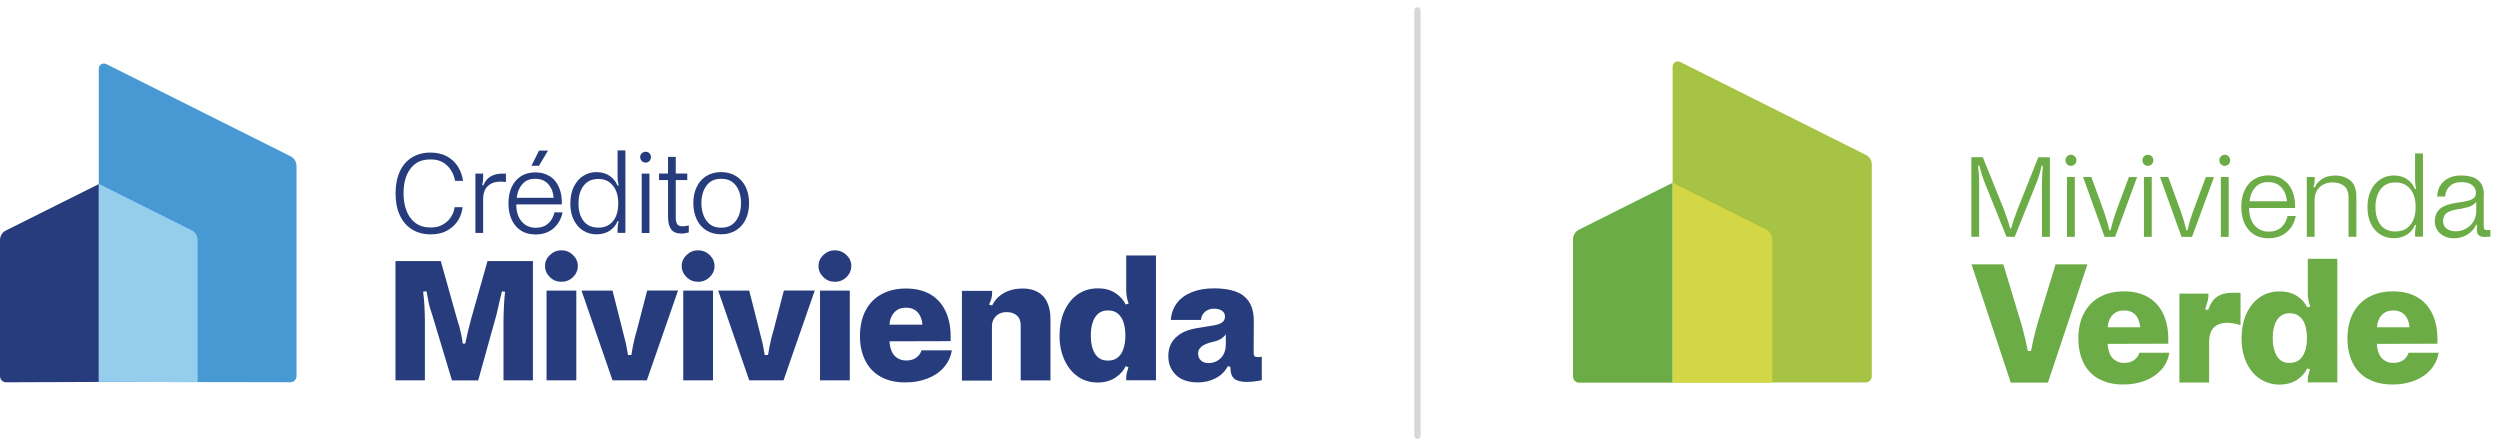
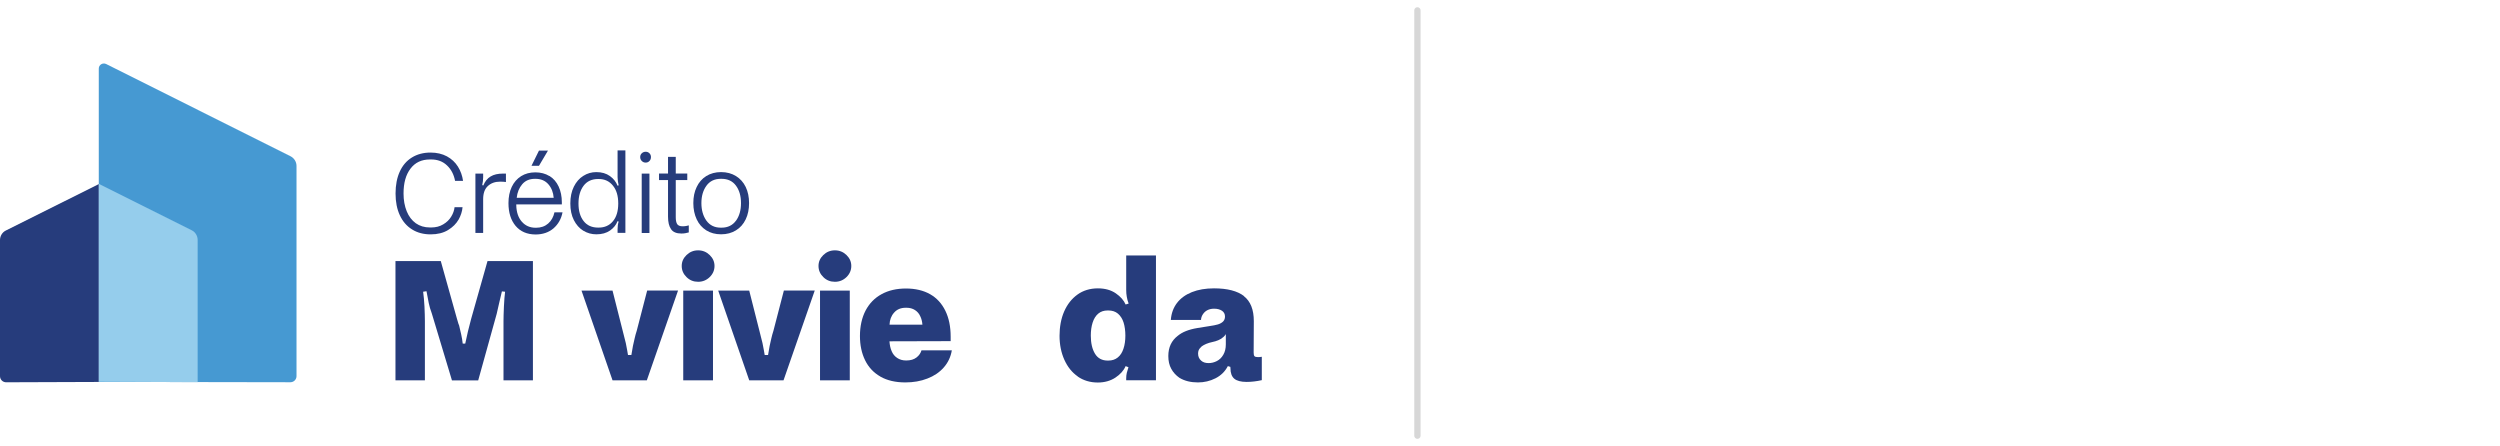
<svg xmlns="http://www.w3.org/2000/svg" width="241" height="43" viewBox="0 0 241 43" fill="none">
  <g clip-path="url(#clip0_1345_4490)">
    <path d="M10.236 6.173L28.009 15.064C28.357 15.242 28.584 15.599 28.584 15.996V36.257C28.584 36.581 28.325 36.848 27.992 36.848L9.522 36.816V6.611C9.522 6.246 9.903 6.011 10.236 6.173Z" fill="#4699D2" />
    <path d="M0 36.261V23.14C0 22.751 0.219 22.386 0.575 22.216L9.531 17.742V36.82L0.592 36.852C0.267 36.852 0 36.593 0 36.261Z" fill="#263C7C" />
    <path d="M19.053 36.841V23.128C19.053 22.739 18.834 22.375 18.478 22.196L9.522 17.723V36.8L19.045 36.841H19.053Z" fill="#95CDEC" />
    <path d="M42.491 25.164L44.047 30.716C44.08 30.829 44.112 30.942 44.145 31.048C44.169 31.153 44.209 31.259 44.258 31.372C44.331 31.664 44.396 31.956 44.461 32.247C44.526 32.539 44.574 32.831 44.606 33.123H44.85C45.012 32.336 45.198 31.534 45.425 30.716L46.997 25.164H51.374V36.664H48.537V30.959C48.537 30.61 48.553 30.14 48.578 29.54C48.61 28.941 48.642 28.471 48.691 28.122L48.383 28.09C48.294 28.471 48.205 28.852 48.116 29.224C48.027 29.597 47.954 29.946 47.881 30.254L46.098 36.672H43.569L41.632 30.237C41.495 29.857 41.389 29.516 41.332 29.216C41.267 28.916 41.195 28.535 41.114 28.073L40.789 28.122C40.846 28.511 40.887 28.989 40.919 29.54C40.943 30.091 40.96 30.57 40.96 30.959V36.664H38.123V25.164H42.499H42.491Z" fill="#263C7C" />
-     <path d="M55.556 36.662H52.687V28.015H55.556V36.662ZM53.003 26.71C52.695 26.41 52.541 26.053 52.541 25.64C52.541 25.227 52.695 24.887 53.003 24.587C53.311 24.287 53.684 24.133 54.121 24.133C54.559 24.133 54.932 24.287 55.24 24.587C55.548 24.887 55.702 25.235 55.702 25.64C55.702 26.045 55.548 26.41 55.24 26.71C54.932 27.01 54.559 27.164 54.121 27.164C53.684 27.164 53.311 27.018 53.003 26.71Z" fill="#263C7C" />
    <path d="M65.361 28.016L62.355 36.663H59.048L56.058 28.016H59.048L60.037 31.922C60.15 32.336 60.248 32.725 60.329 33.081C60.434 33.6 60.499 33.981 60.539 34.224H60.864C60.92 33.892 60.969 33.6 61.017 33.34C61.074 33.097 61.131 32.862 61.18 32.619C61.228 32.384 61.301 32.141 61.382 31.882L62.387 28.008H65.361V28.016Z" fill="#263C7C" />
    <path d="M68.733 36.662H65.864V28.015H68.733V36.662ZM66.18 26.71C65.872 26.41 65.718 26.053 65.718 25.64C65.718 25.227 65.872 24.887 66.18 24.587C66.488 24.287 66.861 24.133 67.298 24.133C67.736 24.133 68.109 24.287 68.416 24.587C68.725 24.887 68.879 25.235 68.879 25.64C68.879 26.045 68.725 26.41 68.416 26.71C68.109 27.01 67.736 27.164 67.298 27.164C66.861 27.164 66.488 27.018 66.18 26.71Z" fill="#263C7C" />
    <path d="M78.539 28.016L75.532 36.663H72.226L69.235 28.016H72.226L73.215 31.922C73.328 32.336 73.425 32.725 73.506 33.081C73.612 33.6 73.677 33.981 73.717 34.224H74.041C74.098 33.892 74.147 33.6 74.195 33.34C74.252 33.097 74.309 32.862 74.357 32.619C74.406 32.384 74.479 32.141 74.56 31.882L75.565 28.008H78.539V28.016Z" fill="#263C7C" />
    <path d="M81.919 36.662H79.05V28.015H81.919V36.662ZM79.366 26.71C79.058 26.41 78.904 26.053 78.904 25.64C78.904 25.227 79.058 24.887 79.366 24.587C79.674 24.287 80.047 24.133 80.485 24.133C80.922 24.133 81.295 24.287 81.603 24.587C81.911 24.887 82.065 25.235 82.065 25.64C82.065 26.045 81.911 26.41 81.603 26.71C81.295 27.01 80.922 27.164 80.485 27.164C80.047 27.164 79.674 27.018 79.366 26.71Z" fill="#263C7C" />
    <path d="M88.921 31.297C88.897 30.997 88.832 30.722 88.71 30.479C88.597 30.228 88.427 30.033 88.2 29.887C87.973 29.741 87.705 29.668 87.397 29.668H87.308C86.838 29.668 86.465 29.822 86.19 30.139C85.914 30.446 85.768 30.835 85.752 31.297H88.921ZM84.877 36.306C84.22 35.933 83.726 35.406 83.394 34.725C83.061 34.045 82.899 33.267 82.899 32.392C82.899 31.443 83.086 30.625 83.442 29.936C83.807 29.247 84.318 28.72 84.99 28.355C85.655 27.991 86.441 27.812 87.341 27.812C88.24 27.812 89.026 27.999 89.667 28.364C90.307 28.728 90.793 29.263 91.133 29.96C91.474 30.657 91.644 31.492 91.644 32.456V32.886L85.744 32.902C85.768 33.259 85.833 33.575 85.955 33.85C86.068 34.126 86.246 34.345 86.49 34.507C86.733 34.669 87.016 34.75 87.341 34.75H87.373C87.778 34.75 88.102 34.653 88.354 34.458C88.605 34.264 88.759 34.029 88.832 33.769H91.757C91.652 34.401 91.393 34.952 90.98 35.422C90.566 35.893 90.039 36.249 89.399 36.492C88.759 36.743 88.054 36.865 87.276 36.865C86.328 36.865 85.525 36.679 84.869 36.306" fill="#263C7C" />
-     <path d="M95.64 28.015V28.185C95.64 28.42 95.616 28.615 95.567 28.793C95.518 28.963 95.445 29.158 95.34 29.36L95.648 29.45C95.867 28.955 96.24 28.558 96.758 28.258C97.277 27.958 97.893 27.812 98.606 27.812C99.149 27.812 99.619 27.918 100.024 28.137C100.43 28.355 100.738 28.688 100.948 29.134C101.159 29.579 101.264 30.13 101.264 30.787V36.671H98.395V31.362C98.395 30.949 98.274 30.633 98.023 30.414C97.771 30.195 97.455 30.09 97.066 30.09H97.001C96.75 30.09 96.515 30.147 96.313 30.252C96.102 30.365 95.94 30.519 95.81 30.73C95.68 30.941 95.624 31.176 95.624 31.459V36.687H92.731V28.039H95.64V28.015Z" fill="#263C7C" />
    <path d="M106.848 34.759C107.205 34.759 107.505 34.662 107.756 34.459C108.007 34.257 108.186 33.973 108.307 33.6C108.429 33.236 108.485 32.814 108.485 32.352C108.485 31.89 108.429 31.461 108.315 31.096C108.202 30.732 108.015 30.448 107.772 30.237C107.521 30.026 107.213 29.929 106.848 29.929H106.775C106.419 29.929 106.119 30.026 105.876 30.229C105.633 30.432 105.454 30.715 105.333 31.088C105.211 31.461 105.154 31.882 105.154 32.352C105.154 33.082 105.292 33.665 105.56 34.103C105.827 34.541 106.24 34.759 106.775 34.759H106.848ZM103.898 36.291C103.339 35.902 102.91 35.367 102.602 34.678C102.294 33.989 102.14 33.219 102.14 32.369C102.14 31.518 102.286 30.707 102.585 30.026C102.885 29.337 103.315 28.794 103.866 28.397C104.417 28 105.082 27.798 105.835 27.798C106.524 27.798 107.1 27.96 107.561 28.276C108.023 28.592 108.339 28.957 108.51 29.354L108.801 29.265C108.72 29.046 108.656 28.827 108.623 28.616C108.583 28.405 108.566 28.179 108.566 27.936V24.629H111.435V36.656H108.566V36.469C108.566 36.283 108.583 36.113 108.623 35.943C108.664 35.772 108.72 35.594 108.785 35.4L108.51 35.294C108.323 35.724 107.999 36.089 107.521 36.404C107.051 36.712 106.484 36.875 105.827 36.875C105.09 36.875 104.441 36.68 103.882 36.291" fill="#263C7C" />
    <path d="M117.772 32.627C117.594 32.732 117.391 32.83 117.173 32.895L116.565 33.048C116.354 33.113 116.184 33.186 116.038 33.267C115.892 33.34 115.787 33.429 115.722 33.519C115.568 33.656 115.495 33.851 115.495 34.086C115.495 34.378 115.6 34.605 115.803 34.775C115.973 34.929 116.208 35.002 116.508 35.002C116.784 35.002 117.051 34.937 117.302 34.807C117.553 34.678 117.764 34.483 117.926 34.199C118.088 33.924 118.169 33.592 118.169 33.194V32.206C118.08 32.368 117.942 32.505 117.764 32.611M119.904 28.543C120.552 29.045 120.868 29.847 120.868 30.958L120.852 33.989C120.852 34.159 120.876 34.28 120.933 34.337C120.982 34.394 121.095 34.426 121.273 34.426C121.362 34.426 121.484 34.418 121.638 34.394V36.647C121.127 36.76 120.641 36.817 120.171 36.817C119.628 36.817 119.231 36.712 118.988 36.509C118.737 36.298 118.615 35.958 118.615 35.488C118.615 35.456 118.615 35.431 118.607 35.407C118.607 35.391 118.607 35.374 118.607 35.366L118.364 35.293C118.096 35.812 117.699 36.201 117.173 36.468C116.646 36.736 116.078 36.866 115.479 36.866C114.79 36.866 114.19 36.72 113.696 36.42C113.363 36.185 113.096 35.901 112.91 35.553C112.715 35.204 112.626 34.799 112.626 34.321C112.626 33.478 112.934 32.83 113.542 32.368C113.971 32.011 114.595 31.76 115.43 31.622L116.589 31.436C116.921 31.387 117.197 31.338 117.408 31.274C117.618 31.209 117.788 31.112 117.91 30.99C118.032 30.86 118.088 30.706 118.088 30.52V30.504C118.088 30.277 117.991 30.09 117.805 29.961C117.61 29.831 117.359 29.758 117.035 29.758C116.792 29.758 116.581 29.807 116.403 29.896C116.224 29.985 116.078 30.115 115.965 30.285C115.852 30.455 115.787 30.633 115.779 30.828V30.844H112.869V30.828C112.918 30.204 113.112 29.669 113.461 29.207C113.809 28.753 114.287 28.405 114.895 28.162C115.511 27.918 116.216 27.797 117.027 27.797C118.315 27.797 119.288 28.048 119.936 28.551" fill="#263C7C" />
    <path d="M44.209 21.166C43.982 21.563 43.642 21.904 43.188 22.179C42.734 22.455 42.175 22.593 41.51 22.593C40.846 22.593 40.23 22.439 39.719 22.114C39.209 21.798 38.82 21.345 38.544 20.753C38.269 20.161 38.131 19.464 38.131 18.654C38.131 17.843 38.269 17.13 38.536 16.547C38.803 15.955 39.193 15.501 39.703 15.185C40.214 14.869 40.813 14.707 41.502 14.707C42.102 14.707 42.629 14.829 43.083 15.072C43.528 15.315 43.885 15.647 44.144 16.061C44.404 16.474 44.566 16.936 44.639 17.438H43.869C43.755 16.83 43.496 16.328 43.091 15.947C42.685 15.558 42.175 15.372 41.559 15.372H41.446C40.643 15.372 40.019 15.663 39.573 16.255C39.12 16.847 38.901 17.641 38.901 18.654C38.901 19.302 39.006 19.869 39.209 20.372C39.411 20.866 39.703 21.247 40.084 21.523C40.465 21.79 40.919 21.928 41.454 21.928H41.567C42.013 21.928 42.394 21.831 42.726 21.628C43.058 21.434 43.318 21.182 43.496 20.883C43.682 20.583 43.788 20.275 43.82 19.975H44.59C44.558 20.372 44.428 20.769 44.209 21.174" fill="#263C7C" />
    <path d="M48.197 17.512C47.727 17.512 47.337 17.65 47.029 17.934C46.722 18.218 46.576 18.639 46.576 19.206V22.456H45.83V16.734H46.576V17.099C46.576 17.342 46.543 17.593 46.486 17.845L46.592 17.877C46.754 17.48 46.989 17.188 47.297 17.01C47.605 16.823 48.002 16.734 48.488 16.734H48.772V17.545C48.586 17.52 48.391 17.512 48.205 17.512" fill="#263C7C" />
    <path d="M51.958 15.982H51.236L51.958 14.516H52.825L51.958 15.982ZM53.376 19.07C53.335 18.544 53.165 18.106 52.857 17.757C52.549 17.409 52.136 17.239 51.625 17.239H51.56C51.05 17.239 50.645 17.409 50.345 17.757C50.045 18.106 49.867 18.544 49.81 19.07H53.376ZM52.971 16.963C53.36 17.206 53.651 17.547 53.854 17.984C54.056 18.422 54.162 18.933 54.162 19.508V19.702H49.769V19.792C49.785 20.456 49.964 20.983 50.304 21.372C50.645 21.761 51.09 21.955 51.633 21.955H51.682C52.144 21.955 52.533 21.818 52.841 21.55C53.149 21.283 53.352 20.918 53.449 20.472H54.227C54.105 21.105 53.813 21.615 53.36 22.012C52.906 22.401 52.322 22.604 51.617 22.604C50.799 22.596 50.166 22.32 49.705 21.777C49.251 21.234 49.016 20.505 49.016 19.581C49.016 18.989 49.121 18.462 49.332 18.017C49.542 17.571 49.85 17.223 50.239 16.979C50.628 16.736 51.09 16.615 51.609 16.615C52.128 16.615 52.581 16.736 52.962 16.971" fill="#263C7C" />
    <path d="M57.719 21.94C58.286 21.94 58.748 21.737 59.088 21.324C59.429 20.919 59.599 20.343 59.599 19.614C59.599 18.884 59.429 18.309 59.08 17.888C58.74 17.466 58.286 17.256 57.719 17.256H57.654C57.054 17.256 56.584 17.474 56.26 17.904C55.936 18.333 55.766 18.901 55.766 19.614C55.766 20.327 55.928 20.886 56.26 21.308C56.584 21.729 57.054 21.94 57.654 21.94H57.719ZM56.228 22.24C55.847 22.005 55.547 21.664 55.32 21.218C55.093 20.773 54.98 20.238 54.98 19.614C54.98 18.99 55.093 18.447 55.32 17.993C55.547 17.539 55.847 17.191 56.228 16.956C56.608 16.712 57.03 16.591 57.484 16.591C58.011 16.591 58.448 16.721 58.797 16.972C59.145 17.223 59.388 17.531 59.526 17.896L59.639 17.871C59.575 17.588 59.534 17.32 59.534 17.069V14.5H60.288V22.45H59.534V22.086C59.534 21.826 59.567 21.583 59.639 21.356L59.526 21.324C59.396 21.68 59.153 21.98 58.805 22.224C58.456 22.467 58.019 22.588 57.492 22.588C57.038 22.588 56.617 22.475 56.236 22.24" fill="#263C7C" />
    <path d="M62.606 22.458H61.861V16.736H62.606V22.458ZM61.869 15.52C61.764 15.415 61.715 15.293 61.715 15.139C61.715 14.994 61.764 14.872 61.869 14.775C61.974 14.678 62.096 14.629 62.242 14.629C62.388 14.629 62.509 14.678 62.606 14.775C62.704 14.872 62.752 14.994 62.752 15.139C62.752 15.293 62.704 15.423 62.606 15.52C62.509 15.626 62.388 15.674 62.242 15.674C62.096 15.674 61.974 15.626 61.869 15.52Z" fill="#263C7C" />
    <path d="M66.391 22.407C66.172 22.472 65.937 22.512 65.686 22.512C65.216 22.512 64.876 22.375 64.689 22.091C64.495 21.815 64.397 21.41 64.397 20.883V17.358H63.53V16.726H64.397V15.121H65.143V16.726H66.253V17.358H65.143V20.948C65.143 21.248 65.192 21.467 65.281 21.605C65.37 21.742 65.548 21.815 65.799 21.815C65.921 21.815 66.043 21.807 66.156 21.783C66.278 21.759 66.359 21.742 66.399 21.726V22.399L66.391 22.407Z" fill="#263C7C" />
    <path d="M70.946 21.282C71.27 20.837 71.432 20.269 71.432 19.58C71.432 18.892 71.27 18.332 70.946 17.895C70.622 17.457 70.16 17.238 69.56 17.238H69.479C68.887 17.238 68.425 17.457 68.101 17.903C67.777 18.349 67.615 18.908 67.615 19.58C67.615 20.253 67.777 20.82 68.101 21.274C68.425 21.72 68.887 21.947 69.479 21.947H69.56C70.16 21.947 70.622 21.72 70.946 21.274M70.946 16.971C71.351 17.222 71.667 17.57 71.886 18.024C72.105 18.478 72.21 18.997 72.21 19.58C72.21 20.164 72.105 20.691 71.886 21.145C71.667 21.598 71.359 21.955 70.946 22.206C70.541 22.457 70.062 22.587 69.511 22.587C68.96 22.587 68.482 22.457 68.085 22.206C67.68 21.947 67.372 21.598 67.161 21.145C66.95 20.691 66.837 20.172 66.837 19.58C66.837 18.989 66.942 18.478 67.161 18.024C67.372 17.579 67.68 17.222 68.085 16.971C68.49 16.72 68.968 16.59 69.511 16.59C70.054 16.59 70.541 16.72 70.946 16.971Z" fill="#263C7C" />
  </g>
  <path d="M136.639 1V42" stroke="#D7D7D7" stroke-width="0.608" stroke-linecap="round" stroke-linejoin="round" />
  <g clip-path="url(#clip1_1345_4490)">
    <path d="M161.954 5.965L179.865 14.929C180.222 15.107 180.44 15.464 180.44 15.861V36.276C180.44 36.6 180.173 36.867 179.849 36.867H161.241V6.411C161.241 6.046 161.63 5.803 161.954 5.973" fill="#A7C344" />
    <path d="M151.639 36.297V23.071C151.639 22.674 151.866 22.309 152.214 22.139L161.234 17.625V36.889H152.23C151.898 36.889 151.639 36.622 151.639 36.297Z" fill="#6BAC46" />
-     <path d="M170.846 36.889V23.071C170.846 22.674 170.619 22.309 170.27 22.139L161.25 17.625V36.889H170.854H170.846Z" fill="#D3D746" />
    <path d="M193.117 25.473L194.746 30.87L194.868 31.251C195.143 32.264 195.346 33.131 195.484 33.836H195.792C195.986 32.807 196.221 31.835 196.497 30.927C196.497 30.919 196.497 30.903 196.505 30.895C196.505 30.886 196.513 30.87 196.513 30.862L198.158 25.481H201.23L197.421 36.884H193.838L190.054 25.481H193.125L193.117 25.473Z" fill="#6BAC46" />
    <path d="M202.307 36.523C201.658 36.15 201.164 35.631 200.84 34.95C200.516 34.278 200.354 33.508 200.354 32.633C200.354 31.692 200.532 30.882 200.888 30.201C201.253 29.512 201.764 28.994 202.42 28.629C203.085 28.264 203.863 28.086 204.754 28.086C205.646 28.086 206.424 28.272 207.064 28.637C207.696 29.002 208.182 29.529 208.523 30.226C208.855 30.914 209.025 31.741 209.025 32.705V33.135L203.174 33.151C203.198 33.508 203.263 33.816 203.376 34.091C203.49 34.367 203.668 34.586 203.911 34.74C204.154 34.902 204.43 34.983 204.754 34.983H204.787C205.192 34.983 205.508 34.886 205.759 34.691C206.002 34.496 206.164 34.27 206.229 34.002H209.122C209.017 34.634 208.766 35.177 208.353 35.639C207.939 36.101 207.421 36.458 206.78 36.701C206.148 36.944 205.443 37.066 204.681 37.066C203.741 37.066 202.955 36.879 202.299 36.506M206.31 31.547C206.286 31.247 206.221 30.979 206.108 30.728C205.994 30.485 205.824 30.29 205.605 30.144C205.378 30.007 205.119 29.934 204.811 29.934H204.73C204.26 29.934 203.895 30.088 203.62 30.396C203.352 30.704 203.206 31.085 203.182 31.547H206.318H206.31Z" fill="#6BAC46" />
-     <path d="M215.93 31.327C215.93 31.327 215.889 31.311 215.873 31.303C215.411 31.173 215.022 31.116 214.69 31.116C214.123 31.124 213.685 31.286 213.393 31.594C213.101 31.902 212.956 32.38 212.956 33.021V36.878H210.095V28.304H212.891V28.507C212.891 28.693 212.866 28.855 212.826 29.001C212.785 29.147 212.729 29.341 212.648 29.584L212.575 29.828L212.866 29.876C213.029 29.422 213.215 29.074 213.442 28.847C213.669 28.62 213.928 28.458 214.236 28.361C214.544 28.264 214.949 28.215 215.436 28.215C215.541 28.215 215.638 28.215 215.727 28.223C215.816 28.223 215.906 28.231 215.987 28.231V31.335C215.987 31.335 215.946 31.335 215.93 31.327Z" fill="#6BAC46" />
    <path d="M217.826 36.506C217.275 36.125 216.846 35.59 216.538 34.91C216.238 34.229 216.084 33.467 216.084 32.624C216.084 31.781 216.23 30.979 216.53 30.298C216.83 29.617 217.251 29.082 217.802 28.685C218.353 28.288 219.002 28.094 219.755 28.094C220.444 28.094 221.011 28.248 221.473 28.564C221.927 28.88 222.243 29.236 222.413 29.634L222.705 29.544C222.624 29.326 222.567 29.115 222.527 28.904C222.486 28.693 222.47 28.466 222.47 28.223V24.949H225.315V36.863H222.47V36.676C222.47 36.498 222.486 36.32 222.527 36.15C222.567 35.987 222.616 35.801 222.689 35.615L222.413 35.509C222.227 35.931 221.903 36.295 221.441 36.611C220.971 36.919 220.412 37.073 219.763 37.073C219.034 37.073 218.394 36.879 217.835 36.498M220.76 34.982C221.117 34.982 221.417 34.885 221.66 34.683C221.903 34.48 222.089 34.196 222.211 33.832C222.332 33.467 222.389 33.054 222.389 32.6C222.389 32.146 222.332 31.716 222.219 31.36C222.106 30.995 221.927 30.72 221.676 30.509C221.433 30.306 221.125 30.201 220.76 30.201H220.695C220.339 30.201 220.047 30.298 219.804 30.501C219.561 30.703 219.382 30.987 219.269 31.352C219.147 31.716 219.091 32.138 219.091 32.6C219.091 33.321 219.228 33.896 219.496 34.334C219.763 34.772 220.169 34.982 220.703 34.982H220.768H220.76Z" fill="#6BAC46" />
    <path d="M228.249 36.523C227.601 36.15 227.106 35.631 226.782 34.95C226.458 34.278 226.296 33.508 226.296 32.633C226.296 31.692 226.474 30.882 226.831 30.201C227.187 29.512 227.706 28.994 228.363 28.629C229.027 28.264 229.805 28.086 230.697 28.086C231.588 28.086 232.366 28.272 233.006 28.637C233.638 29.002 234.125 29.529 234.465 30.226C234.805 30.914 234.968 31.741 234.968 32.705V33.135L229.124 33.151C229.149 33.508 229.213 33.816 229.327 34.091C229.44 34.367 229.619 34.586 229.862 34.74C230.105 34.902 230.38 34.983 230.705 34.983H230.737C231.142 34.983 231.458 34.886 231.71 34.691C231.953 34.496 232.115 34.27 232.18 34.002H235.081C234.976 34.634 234.716 35.177 234.311 35.639C233.898 36.101 233.379 36.458 232.739 36.701C232.107 36.944 231.402 37.066 230.64 37.066C229.7 37.066 228.906 36.879 228.257 36.506M232.269 31.547C232.244 31.247 232.18 30.979 232.066 30.728C231.953 30.485 231.783 30.29 231.564 30.144C231.337 30.007 231.077 29.934 230.77 29.934H230.68C230.21 29.934 229.846 30.088 229.578 30.396C229.311 30.704 229.165 31.085 229.141 31.547H232.277H232.269Z" fill="#6BAC46" />
    <path d="M191.147 15.16L193.157 20.153C193.433 20.874 193.644 21.498 193.781 22.025H193.87C194.008 21.514 194.219 20.89 194.503 20.153L196.496 15.16H197.607V22.835H196.845V17.535C196.845 17.114 196.877 16.595 196.934 15.987L196.82 15.963C196.683 16.562 196.529 17.081 196.359 17.519L194.219 22.827H193.425L191.309 17.559C191.099 17.033 190.937 16.498 190.815 15.963L190.685 15.979C190.758 16.579 190.791 17.105 190.791 17.576V22.827H190.037V15.152H191.131L191.147 15.16Z" fill="#6BAC46" />
    <path d="M199.267 15.834C199.162 15.728 199.113 15.599 199.113 15.445C199.113 15.299 199.17 15.177 199.267 15.072C199.373 14.975 199.494 14.918 199.64 14.918C199.786 14.918 199.908 14.967 200.013 15.072C200.11 15.169 200.167 15.299 200.167 15.445C200.167 15.599 200.118 15.728 200.013 15.834C199.916 15.939 199.786 15.988 199.64 15.988C199.494 15.988 199.365 15.939 199.267 15.834ZM200.013 22.836H199.259V17.066H200.013V22.836Z" fill="#6BAC46" />
    <path d="M206.019 17.062L203.895 22.833H202.882L200.808 17.062H201.602L202.85 20.483C203.061 21.099 203.223 21.666 203.344 22.193H203.458C203.62 21.512 203.79 20.936 203.968 20.45L205.224 17.071H206.019V17.062Z" fill="#6BAC46" />
    <path d="M206.683 15.834C206.578 15.728 206.529 15.599 206.529 15.445C206.529 15.299 206.578 15.177 206.683 15.072C206.789 14.975 206.91 14.918 207.056 14.918C207.202 14.918 207.324 14.967 207.429 15.072C207.526 15.169 207.583 15.299 207.583 15.445C207.583 15.599 207.534 15.728 207.429 15.834C207.324 15.939 207.202 15.988 207.056 15.988C206.91 15.988 206.789 15.939 206.683 15.834ZM207.429 22.836H206.675V17.066H207.429V22.836Z" fill="#6BAC46" />
    <path d="M213.435 17.062L211.311 22.833H210.298L208.224 17.062H209.018L210.266 20.483C210.477 21.099 210.639 21.666 210.76 22.193H210.874C211.036 21.512 211.206 20.936 211.384 20.45L212.641 17.071H213.435V17.062Z" fill="#6BAC46" />
    <path d="M214.098 15.834C213.993 15.728 213.944 15.599 213.944 15.445C213.944 15.299 213.993 15.177 214.098 15.072C214.204 14.975 214.325 14.918 214.471 14.918C214.617 14.918 214.739 14.967 214.836 15.072C214.933 15.169 214.99 15.299 214.99 15.445C214.99 15.599 214.941 15.728 214.836 15.834C214.739 15.939 214.617 15.988 214.471 15.988C214.325 15.988 214.204 15.939 214.098 15.834ZM214.844 22.836H214.09V17.066H214.844V22.836Z" fill="#6BAC46" />
    <path d="M220.04 17.287C220.429 17.53 220.729 17.871 220.939 18.316C221.15 18.762 221.247 19.273 221.247 19.856V20.051H216.814V20.14C216.83 20.813 217.009 21.339 217.349 21.736C217.69 22.125 218.143 22.328 218.694 22.328H218.743C219.213 22.328 219.602 22.19 219.91 21.915C220.218 21.639 220.421 21.283 220.526 20.821H221.312C221.191 21.461 220.899 21.98 220.437 22.377C219.975 22.774 219.391 22.968 218.678 22.968C217.852 22.968 217.211 22.685 216.749 22.134C216.287 21.591 216.061 20.853 216.061 19.913C216.061 19.313 216.166 18.787 216.385 18.333C216.595 17.879 216.903 17.53 217.301 17.279C217.698 17.036 218.16 16.906 218.678 16.906C219.197 16.906 219.659 17.028 220.048 17.271M220.461 19.402C220.421 18.876 220.242 18.43 219.934 18.081C219.618 17.733 219.205 17.555 218.694 17.555H218.622C218.103 17.555 217.698 17.733 217.39 18.081C217.082 18.43 216.903 18.876 216.855 19.402H220.461Z" fill="#6BAC46" />
    <path d="M223.135 17.06V17.351C223.135 17.481 223.127 17.586 223.111 17.676C223.094 17.765 223.062 17.878 223.021 18.024L223.151 18.056C223.281 17.74 223.516 17.473 223.848 17.254C224.18 17.035 224.594 16.922 225.096 16.922C225.68 16.922 226.174 17.076 226.563 17.392C226.952 17.7 227.155 18.227 227.155 18.964V22.83H226.401V19.053C226.401 18.543 226.263 18.17 225.979 17.935C225.696 17.7 225.331 17.586 224.869 17.586H224.845C224.342 17.586 223.929 17.74 223.613 18.048C223.289 18.356 223.127 18.762 223.127 19.264V22.83H222.373V17.06H223.143H223.135Z" fill="#6BAC46" />
    <path d="M229.481 22.622C229.1 22.387 228.792 22.046 228.565 21.593C228.338 21.139 228.225 20.604 228.225 19.972C228.225 19.34 228.338 18.797 228.565 18.335C228.792 17.873 229.1 17.524 229.481 17.281C229.862 17.038 230.291 16.916 230.753 16.916C231.28 16.916 231.726 17.046 232.074 17.297C232.423 17.549 232.666 17.864 232.804 18.229L232.917 18.205C232.844 17.921 232.812 17.654 232.812 17.395V14.793H233.573V22.816H232.812V22.444C232.812 22.184 232.844 21.933 232.917 21.706L232.804 21.674C232.674 22.038 232.431 22.338 232.074 22.589C231.718 22.832 231.28 22.962 230.745 22.962C230.283 22.962 229.862 22.849 229.473 22.614M230.972 22.306C231.547 22.306 232.009 22.103 232.35 21.69C232.69 21.276 232.868 20.701 232.868 19.964C232.868 19.226 232.698 18.642 232.35 18.221C232.001 17.8 231.539 17.589 230.972 17.589H230.899C230.291 17.589 229.821 17.808 229.489 18.245C229.157 18.683 228.995 19.259 228.995 19.972C228.995 20.685 229.165 21.26 229.489 21.682C229.821 22.103 230.291 22.314 230.899 22.314H230.972V22.306Z" fill="#6BAC46" />
    <path d="M239.433 18.774V21.764C239.433 21.935 239.457 22.048 239.497 22.097C239.538 22.153 239.635 22.178 239.781 22.178C239.895 22.178 239.992 22.17 240.073 22.145V22.802C240.024 22.802 239.951 22.818 239.862 22.826C239.765 22.834 239.659 22.842 239.53 22.842C239.019 22.842 238.768 22.623 238.768 22.194C238.768 22.064 238.776 21.902 238.792 21.7L238.703 21.667C238.517 22.056 238.233 22.38 237.852 22.615C237.463 22.85 237.034 22.972 236.556 22.972C236.077 22.972 235.656 22.842 235.307 22.567C234.918 22.259 234.716 21.845 234.716 21.319C234.716 20.792 234.918 20.346 235.316 20.046C235.64 19.819 236.11 19.657 236.734 19.56L237.325 19.471C237.795 19.398 238.136 19.309 238.355 19.179C238.573 19.058 238.679 18.855 238.679 18.579C238.679 18.271 238.557 18.036 238.314 17.842C238.071 17.655 237.723 17.558 237.261 17.558C236.799 17.558 236.442 17.68 236.175 17.931C235.899 18.182 235.745 18.523 235.705 18.944H234.943C234.967 18.328 235.186 17.834 235.599 17.469C236.013 17.096 236.564 16.918 237.252 16.918C238.719 16.918 239.449 17.534 239.449 18.766M237.415 20.095L236.863 20.184C236.418 20.257 236.077 20.37 235.85 20.541C235.624 20.711 235.51 20.97 235.51 21.311C235.51 21.627 235.624 21.87 235.859 22.04C236.094 22.21 236.385 22.299 236.734 22.299C237.05 22.299 237.358 22.226 237.666 22.072C237.966 21.918 238.225 21.691 238.42 21.392C238.614 21.092 238.711 20.719 238.711 20.281V19.447C238.501 19.763 238.071 19.973 237.415 20.079" fill="#6BAC46" />
  </g>
  <defs>
    <clipPath id="clip0_1345_4490">
      <rect width="121.638" height="30.748" fill="white" transform="translate(0 6.125)" />
    </clipPath>
    <clipPath id="clip1_1345_4490">
-       <rect width="88.435" height="31.161" fill="white" transform="translate(151.639 5.918)" />
-     </clipPath>
+       </clipPath>
  </defs>
</svg>